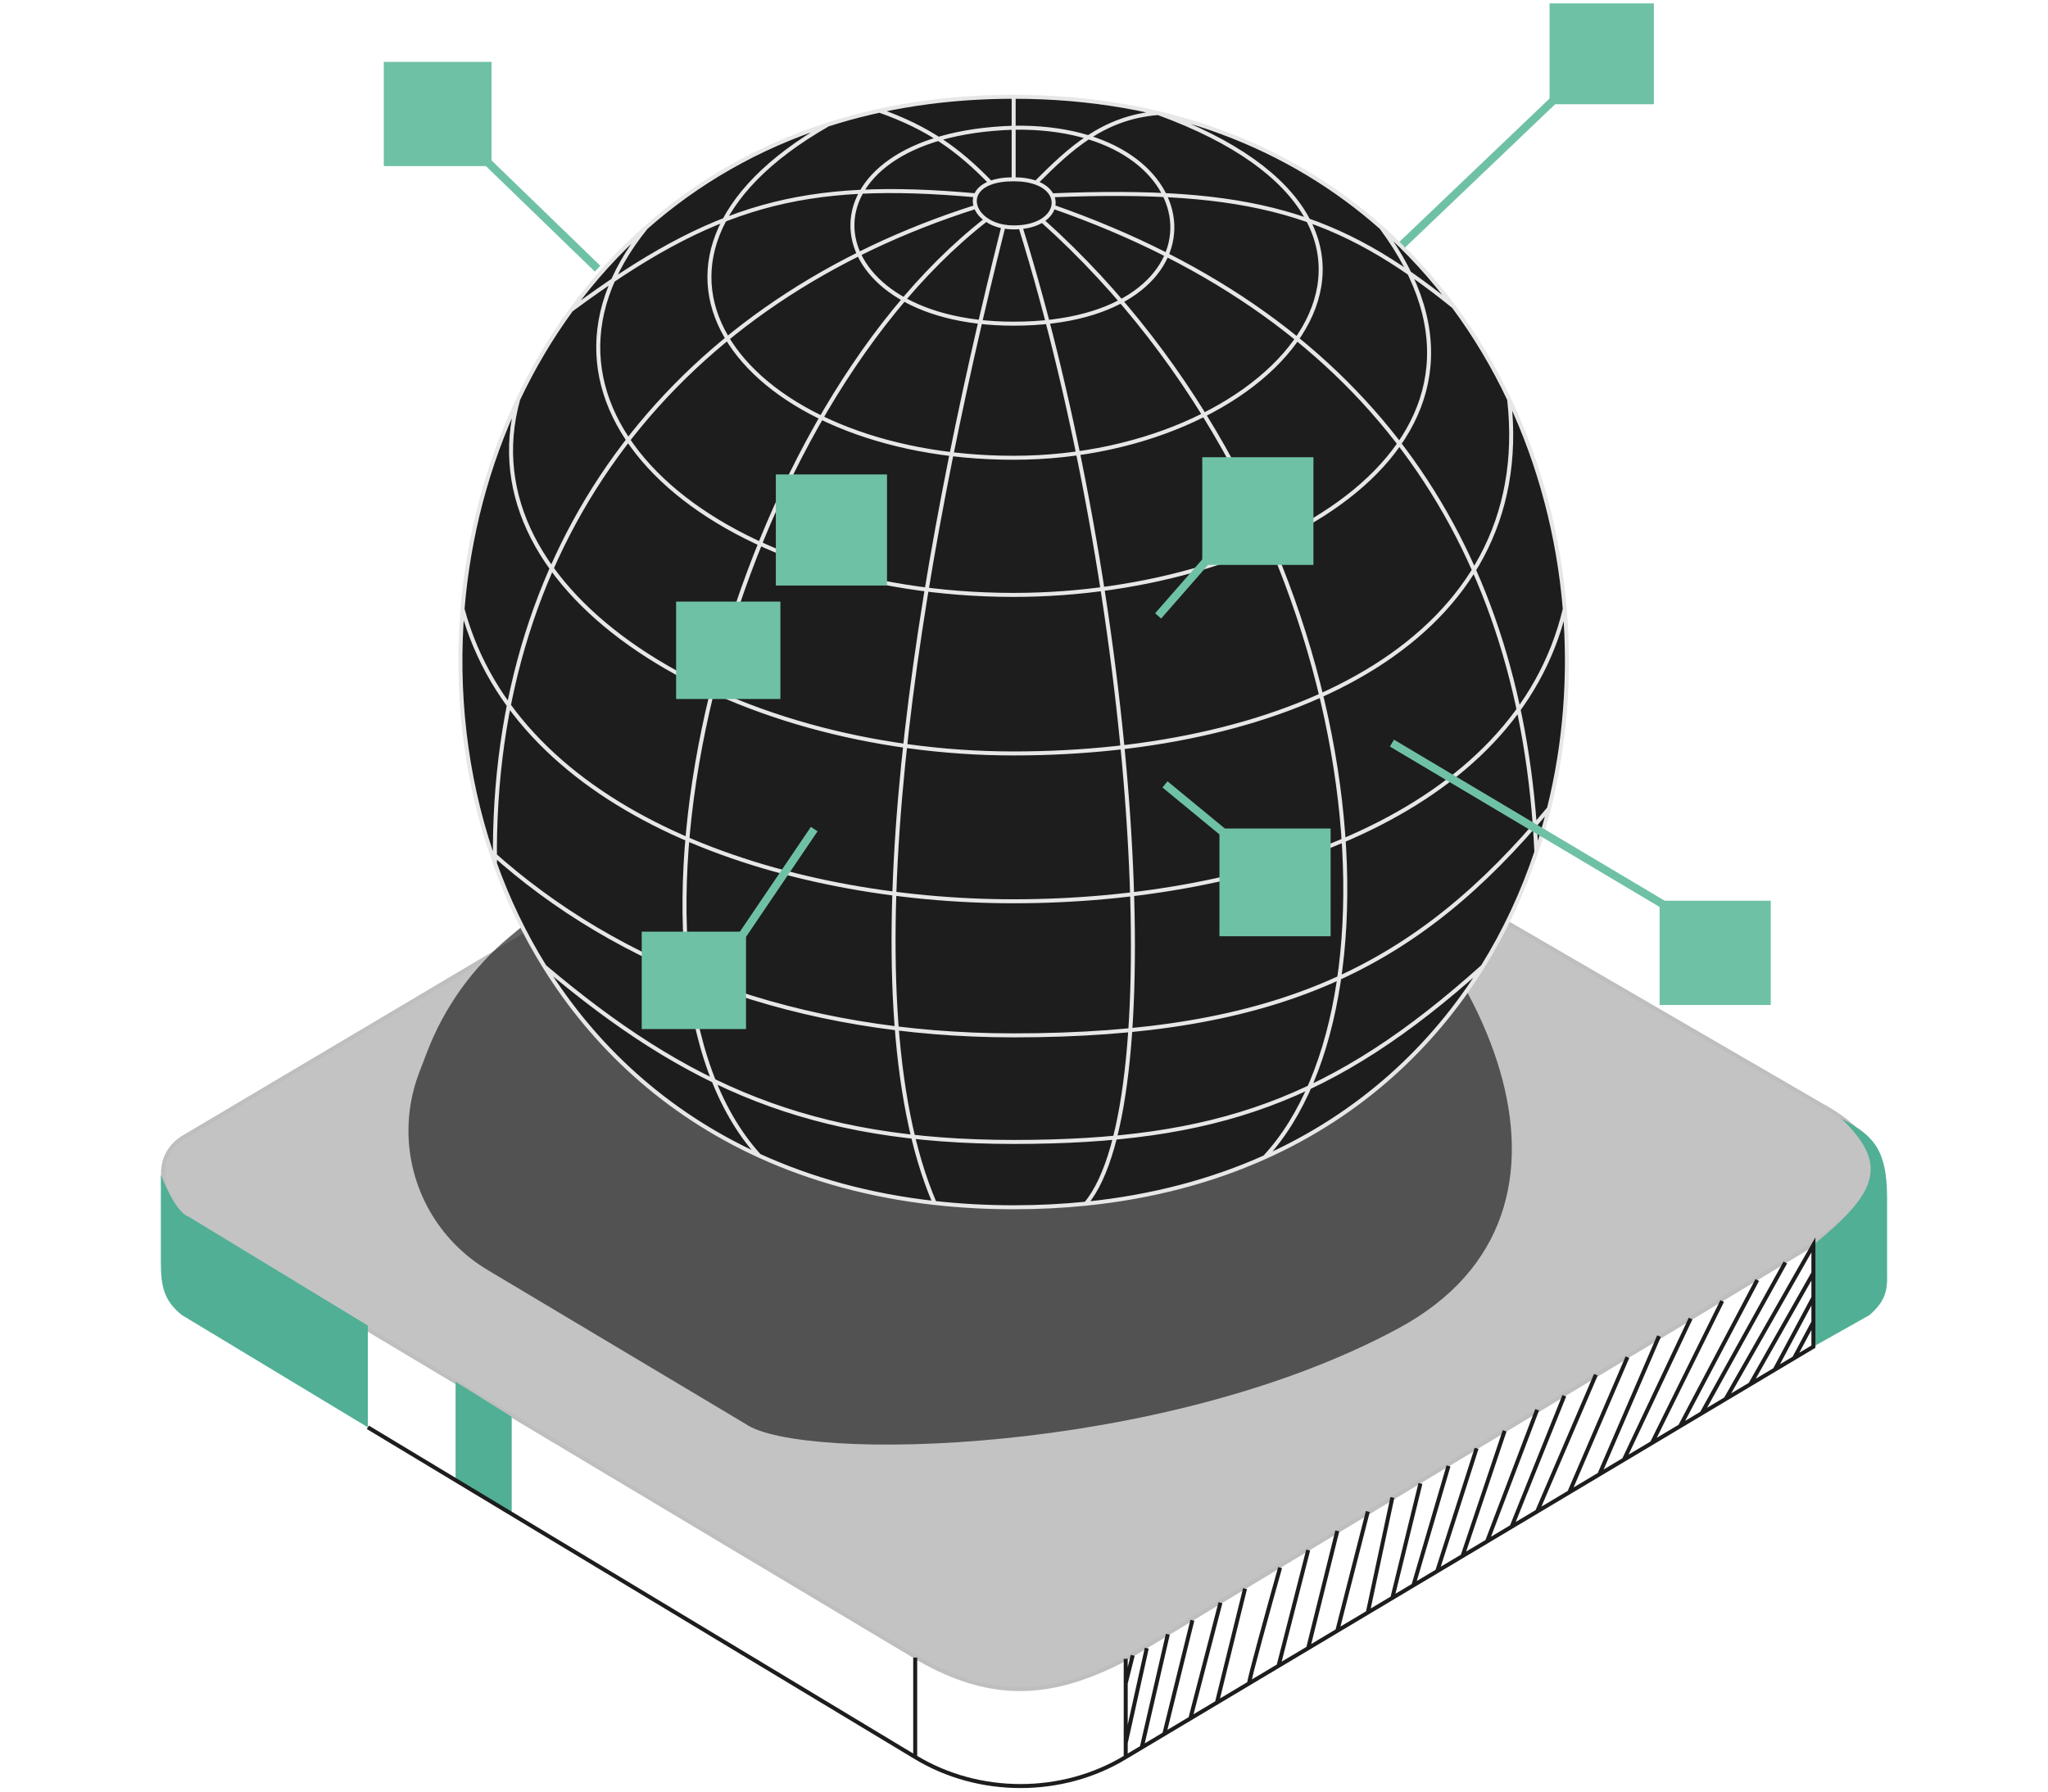
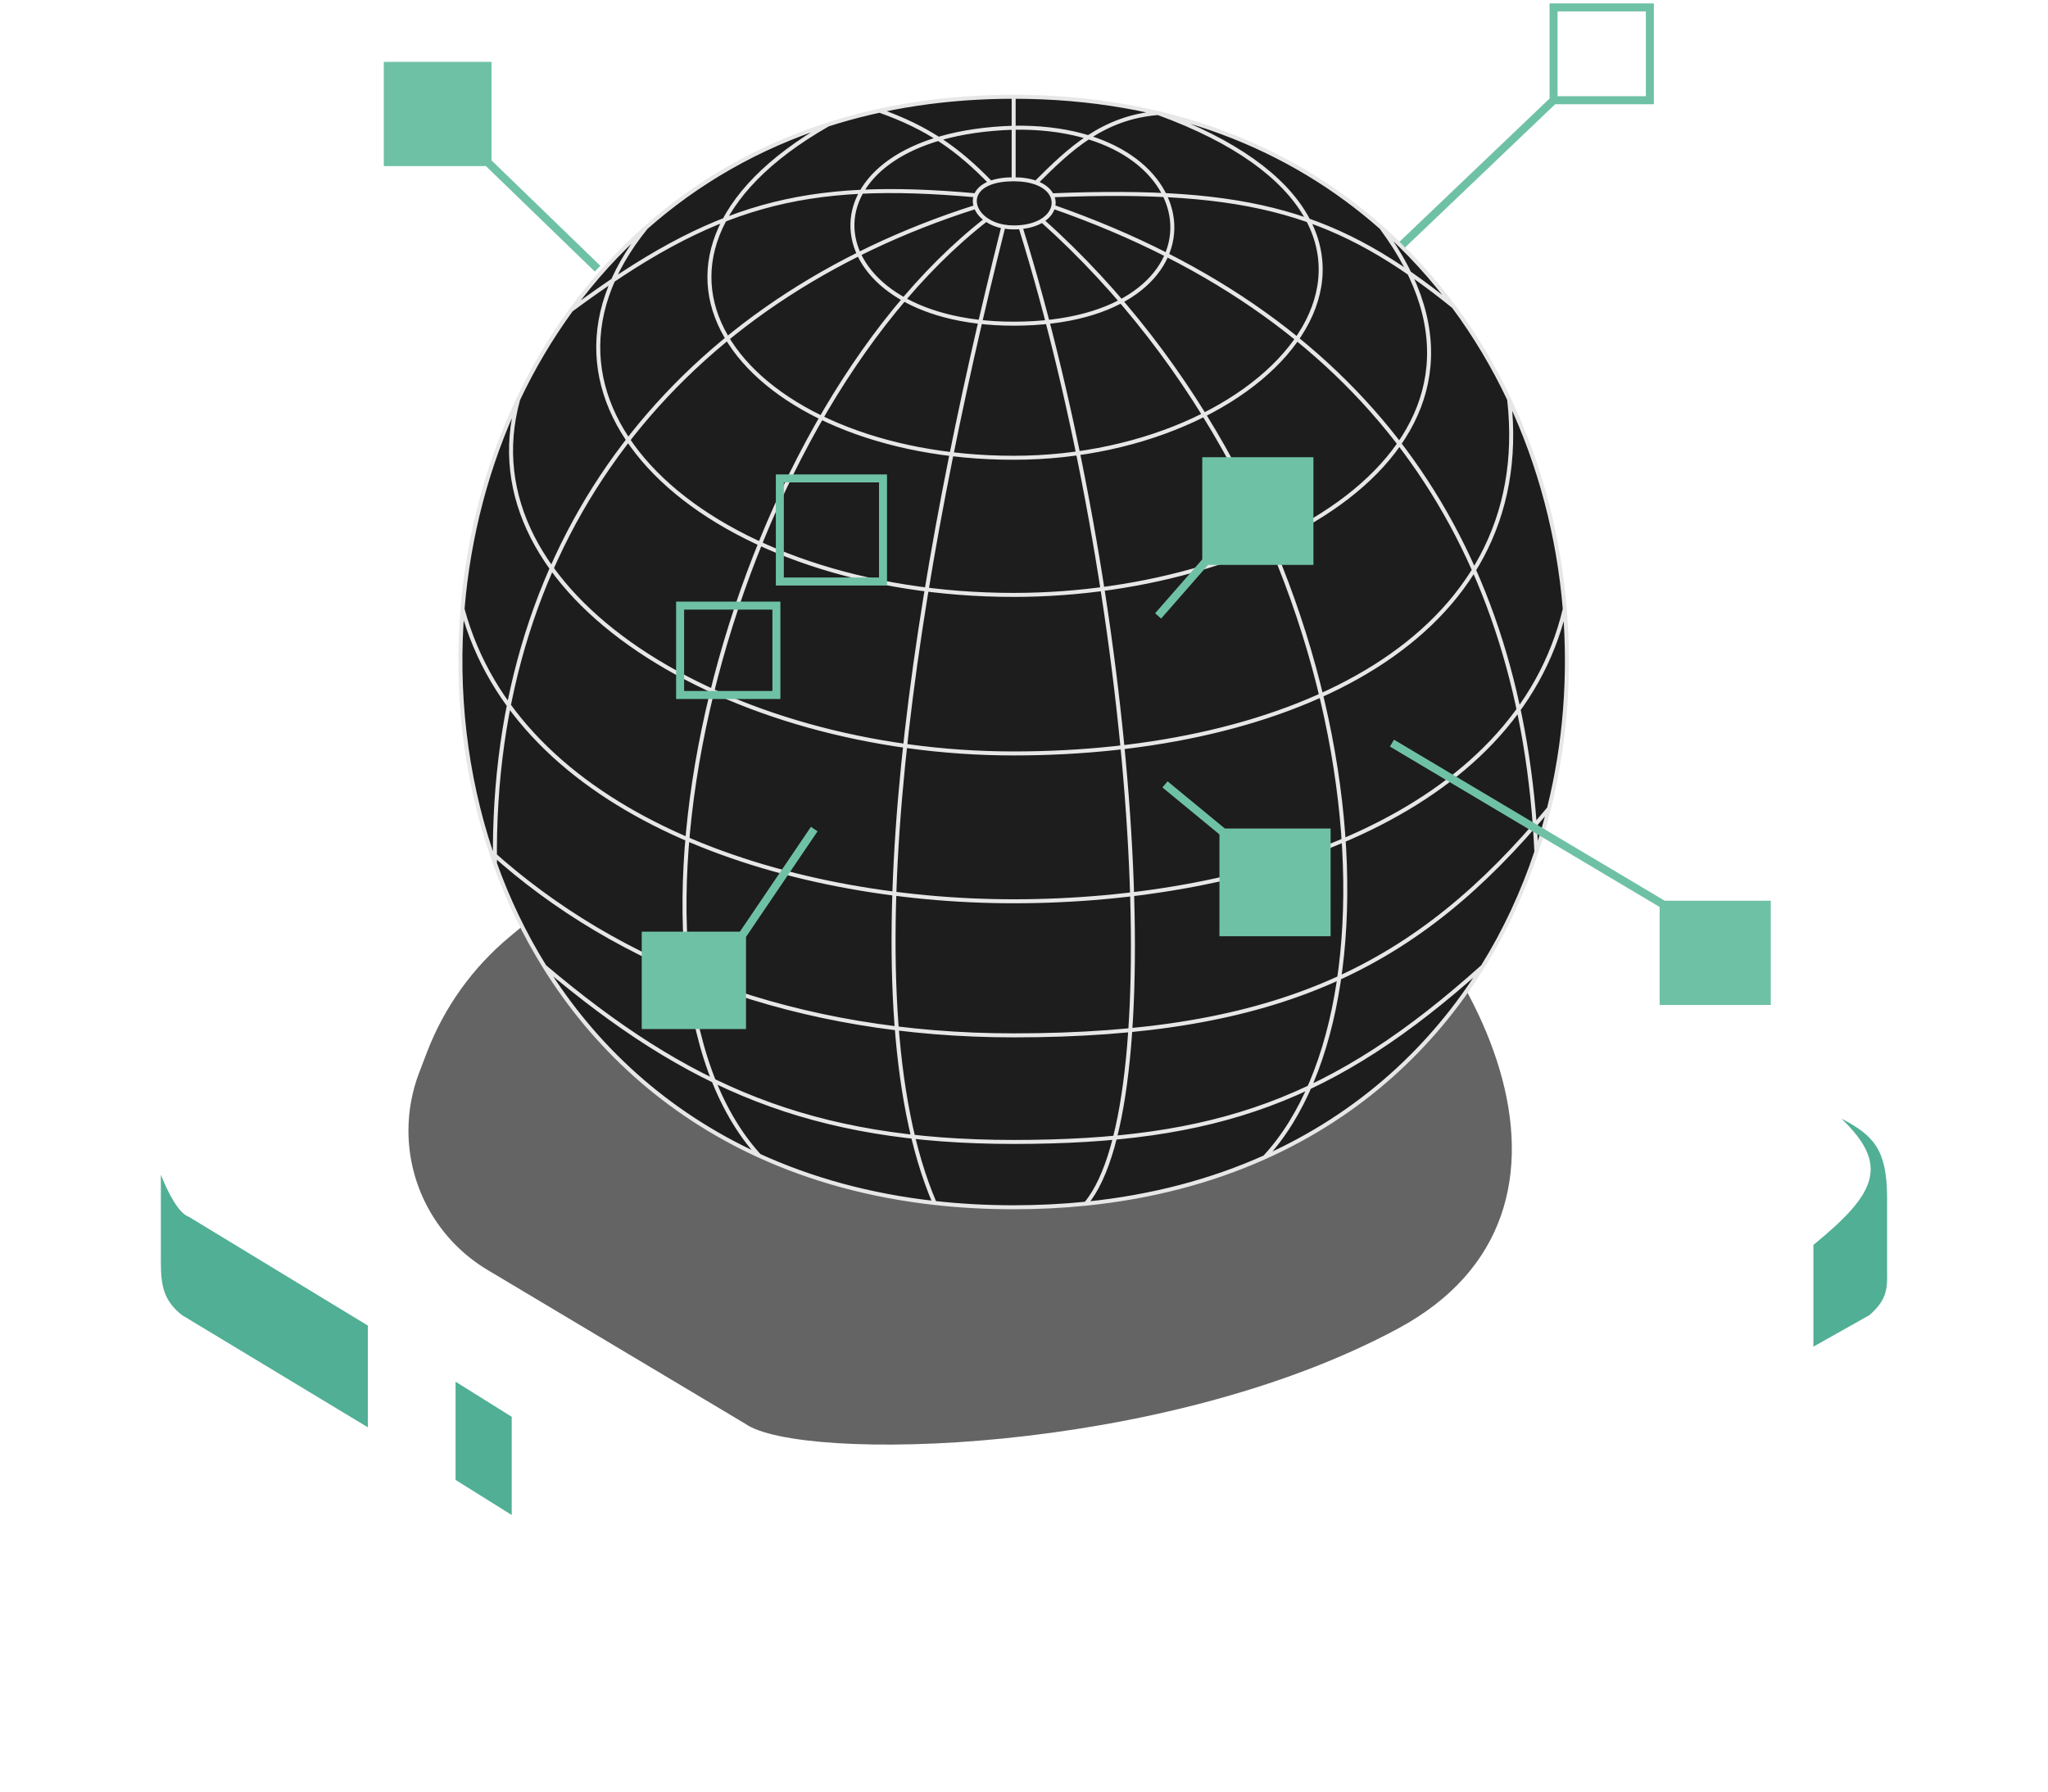
<svg xmlns="http://www.w3.org/2000/svg" width="256" height="224" viewBox="0 0 256 224" fill="none">
-   <path d="M140.714 207.4C131.504 212.224 124.049 212.663 114.839 207.4L23.177 152.578C19.668 149.07 19.237 144.249 23.177 142.052L114.839 87.669C123.61 82.406 131.504 82.845 140.714 87.669L227.552 138.105C238.078 143.807 235.008 149.947 225.798 156.087L140.714 207.4Z" fill="#C3C3C3" stroke="#BEBEBE" stroke-width="0.5" />
  <g opacity="0.7" filter="url(#filter0_f_141_5431)">
    <path d="M101.779 85.445C108.138 81.485 115.174 80.76 123.053 81.597C136.007 82.975 147.815 89.382 158.358 97.035L161.059 98.996C186.036 117.126 201.963 151.411 174.808 166.077C145.227 182.054 99.98 182.838 93.182 178.023L60.943 158.779C54.811 155.118 51.056 148.503 51.056 141.362C51.056 138.886 51.509 136.431 52.394 134.118L53.369 131.568C55.516 125.952 59.072 120.982 63.694 117.136L101.779 85.445Z" fill="#222222" />
  </g>
  <g filter="url(#filter1_d_141_5431)">
    <path d="M230.184 139.86C236.138 145.611 234.702 149.106 226.675 155.649V168.368L233.692 164.42C235.635 162.677 235.954 161.48 235.885 159.158V149.509C235.823 143.765 234.228 141.968 230.184 139.86Z" fill="#50AF95" />
  </g>
  <g filter="url(#filter2_d_141_5431)">
    <path d="M45.982 165.735V178.454L22.738 164.42C20.545 162.665 20.107 160.911 20.107 157.841V146.877C20.984 149.07 22.299 151.701 23.615 152.14L45.982 165.735Z" fill="#50AF95" />
  </g>
  <g filter="url(#filter3_d_141_5431)">
    <path d="M56.947 185.033V172.753L63.964 177.138V189.418L56.947 185.033Z" fill="#50AF95" />
  </g>
-   <path d="M45.982 178.455L114.4 219.68M114.4 219.68V207.241M114.4 219.68C122.373 224.528 132.82 224.505 140.714 219.68M140.714 219.68L142.72 218.483M140.714 219.68V217.926M140.714 207.4V210.47M215.71 174.912L226.675 155.649V159.157M215.71 174.912L218.78 173.08M215.71 174.912L212.715 176.7M218.78 173.08L226.675 159.157M218.78 173.08L221.85 171.247M226.675 159.157V162.227M226.675 162.227L221.85 171.247M226.675 162.227V165.297M221.85 171.247L224.263 169.807M224.263 169.807L226.675 168.367V165.297M224.263 169.807L226.675 165.297M212.715 176.7L223.166 157.842M212.715 176.7L210.009 178.316M210.009 178.316L219.658 160.034M210.009 178.316L206.5 180.41M206.5 180.41L215.272 162.666M206.5 180.41L202.992 182.505M202.992 182.505L211.325 164.859M202.992 182.505L199.922 184.337M199.922 184.337L207.378 167.052M199.922 184.337L196.165 186.58M196.165 186.58L203.43 169.683M196.165 186.58L192.144 188.98M192.144 188.98L199.483 171.876M192.144 188.98L188.957 190.882M188.957 190.882L195.536 174.507M188.957 190.882L185.887 192.715M185.887 192.715L192.144 176.262M185.887 192.715L182.817 194.548M182.817 194.548L188.08 178.893M182.817 194.548L179.654 196.436M179.654 196.436L184.572 181.086M179.654 196.436L176.677 198.213M176.677 198.213L181.063 183.279M176.677 198.213L174.046 199.784M174.046 199.784L177.555 185.472M174.046 199.784L170.976 201.616M170.976 201.616L174.046 187.226M170.976 201.616L167.164 203.892M167.164 203.892L170.976 188.98M167.164 203.892L163.52 206.067M163.52 206.067L167.164 191.401M163.52 206.067L159.817 208.278M159.817 208.278L163.52 193.805M159.817 208.278L156.143 210.47M156.143 210.47C156.08 210.12 158.696 200.676 160.012 195.997M156.143 210.47L152.117 212.874M152.117 212.874L155.626 198.629M152.117 212.874L148.796 214.856M148.796 214.856L152.556 200.383M148.796 214.856L145.539 216.801M145.539 216.801L149.047 202.576M145.539 216.801L142.72 218.483M142.72 218.483L145.977 204.33M140.714 217.926L143.346 206.067M140.714 217.926V210.47M140.714 210.47L141.591 206.962" stroke="#1D1D1D" stroke-width="0.5" />
  <path d="M158.09 144.689C151.514 147.636 144.066 149.651 135.737 150.496C132.835 150.79 129.825 150.943 126.708 150.943C123.284 150.943 119.989 150.759 116.824 150.405C108.659 149.492 101.354 147.445 94.898 144.495C83.174 139.137 74.251 130.799 68.072 120.853C65.548 116.791 63.482 112.462 61.87 107.957C61.697 107.475 61.53 106.991 61.368 106.505C58.139 96.831 56.968 86.411 57.816 76.148C58.566 67.076 60.893 58.128 64.772 49.927C66.626 46.008 68.834 42.26 71.393 38.751C74.119 35.014 77.243 31.547 80.763 28.434C87.076 22.85 94.661 18.402 103.498 15.567C105.578 14.9 107.728 14.322 109.946 13.839C115.154 12.706 120.742 12.1 126.708 12.1C133.171 12.1 139.191 12.812 144.764 14.133C155.837 16.759 165.144 21.793 172.653 28.434C176.037 31.428 179.056 34.748 181.706 38.321C184.401 41.953 186.714 45.848 188.643 49.927C192.522 58.128 194.85 67.076 195.599 76.148C196.291 84.517 195.64 92.991 193.625 101.08C193.169 102.91 192.644 104.72 192.048 106.505C190.371 111.531 188.138 116.356 185.344 120.853C179.09 130.92 170.025 139.34 158.09 144.689Z" fill="#1D1D1D" />
  <path d="M126.708 22.416C127.832 22.416 128.761 22.577 129.501 22.846M126.708 22.416C125.513 22.416 124.56 22.577 123.826 22.846M126.708 22.416V15.969M126.708 12.1V15.969M126.708 12.1C118.201 12.1 110.461 13.333 103.498 15.567M126.708 12.1C146.012 12.1 161.365 18.45 172.653 28.434M129.501 22.846C133.722 18.614 137.887 14.679 144.764 14.133C183.881 28.396 160.234 57.234 126.708 57.234C93.182 57.234 73.408 32.733 103.498 15.567M129.501 22.846C130.511 23.214 131.167 23.783 131.484 24.421M123.826 22.846C119.726 18.618 115.964 15.969 109.946 13.839M123.826 22.846C122.822 23.214 122.227 23.783 121.982 24.421M126.708 15.969C98.768 16.828 100.918 40.47 126.708 40.47C154.219 40.47 152.07 15.539 126.708 15.969ZM121.982 24.421C100.383 22.483 89.246 25.528 71.393 38.751M121.982 24.421C121.804 24.884 121.811 25.384 121.982 25.867M71.393 38.751C74.119 35.014 77.243 31.547 80.763 28.434M71.393 38.751C68.834 42.26 66.626 46.008 64.772 49.927M131.484 24.421C156.453 23.41 167.281 26.651 181.706 38.321M131.484 24.421C131.712 24.881 131.764 25.375 131.645 25.855M181.706 38.321C179.056 34.748 176.037 31.428 172.653 28.434M181.706 38.321C184.401 41.953 186.714 45.848 188.643 49.927M131.645 25.855C172.275 40.04 190.329 69.27 192.048 106.505M131.645 25.855C131.486 26.494 131.024 27.107 130.271 27.575M192.048 106.505C192.644 104.72 193.169 102.91 193.625 101.08M192.048 106.505C190.371 111.531 188.138 116.356 185.344 120.853M130.271 27.575C170.126 63.252 177.003 124.292 158.09 144.689M130.271 27.575C129.599 27.992 128.696 28.294 127.57 28.396M158.09 144.689C151.514 147.636 144.066 149.651 135.737 150.496M158.09 144.689C170.025 139.34 179.09 130.92 185.344 120.853M127.57 28.396C127.296 28.421 127.008 28.434 126.708 28.434C126.252 28.434 125.822 28.394 125.421 28.321M127.57 28.396C141.755 73.999 146.484 137.617 135.737 150.496M135.737 150.496C132.835 150.79 129.825 150.943 126.708 150.943C123.284 150.943 119.989 150.759 116.824 150.405M125.421 28.321C114.674 70.99 105.647 124.292 116.824 150.405M125.421 28.321C124.566 28.164 123.841 27.856 123.271 27.458M116.824 150.405C108.659 149.492 101.354 147.445 94.898 144.495M123.271 27.458C90.603 52.936 73.838 121.283 94.898 144.495M123.271 27.458C122.63 27.011 122.187 26.45 121.982 25.867M94.898 144.495C83.174 139.137 74.251 130.799 68.072 120.853M121.982 25.867C85.444 37.461 61.332 66.352 61.87 107.957M61.87 107.957C61.697 107.475 61.53 106.991 61.368 106.505M61.87 107.957C63.482 112.462 65.548 116.791 68.072 120.853M103.498 15.567C94.661 18.402 87.076 22.85 80.763 28.434M80.763 28.434C62.232 51.217 89.313 74.38 126.708 74.38C159.379 74.38 192.478 55.085 172.653 28.434M64.772 49.927C57.983 74.38 91.032 94.202 126.708 94.202C161.099 94.202 192.048 80.017 188.643 49.927M64.772 49.927C60.893 58.128 58.566 67.076 57.816 76.148M188.643 49.927C192.522 58.128 194.85 67.076 195.599 76.148M195.599 76.148C189.469 101.939 156.8 112.686 126.708 112.686C97.91 112.686 64.772 101.939 57.816 76.148M195.599 76.148C196.291 84.517 195.64 92.991 193.625 101.08M57.816 76.148C56.968 86.411 58.139 96.831 61.368 106.505M193.625 101.08C177.174 120.93 159.809 129.45 126.708 129.45C99.629 129.45 77.277 120.853 61.368 106.505M185.344 120.853C166.687 137.617 152.072 142.775 126.708 142.775C101.344 142.775 85.874 135.898 68.072 120.853" stroke="#E7E7E7" stroke-width="0.5" />
  <path d="M163.678 57.664H150.782V70.13H163.678V57.664Z" fill="#6FC1A6" />
  <path d="M207.953 125.151V113.116H220.848V125.151H207.953Z" fill="#6FC1A6" />
  <path d="M152.931 116.554V104.089H165.827V116.554H152.931Z" fill="#6FC1A6" />
  <path d="M80.716 116.984H92.752V128.16H80.716V116.984Z" fill="#6FC1A6" />
-   <path d="M97.48 72.709V59.814H110.376V72.709H97.48Z" fill="#6FC1A6" />
-   <path d="M85.014 86.894V75.718H97.05V86.894H85.014Z" fill="#6FC1A6" />
-   <path d="M194.197 0.924V12.53H206.233V0.924H194.197Z" fill="#6FC1A6" />
+   <path d="M194.197 0.924V12.53H206.233H194.197Z" fill="#6FC1A6" />
  <path d="M60.943 8.231V20.267H48.477V8.231H60.943Z" fill="#6FC1A6" />
  <path d="M150.782 70.13H163.678V57.664H150.782V70.13ZM150.782 70.13L144.764 77.008M173.994 92.912L207.953 113.116M207.953 113.116V125.151H220.848V113.116H207.953ZM145.624 98.071L152.931 104.089M152.931 104.089V116.554H165.827V104.089H152.931ZM101.779 103.659L92.752 116.984M92.752 116.984H80.716V128.16H92.752V116.984ZM175.284 30.584L194.197 12.53M194.197 12.53V0.924H206.233V12.53H194.197ZM74.698 33.593L60.943 20.267M60.943 20.267V8.231H48.477V20.267H60.943ZM97.48 59.814V72.709H110.376V59.814H97.48ZM85.014 75.718V86.894H97.05V75.718H85.014Z" stroke="#6FC1A6" />
  <defs>
    <filter id="filter0_f_141_5431" x="35.056" y="65.287" width="169.924" height="131.329" filterUnits="userSpaceOnUse" color-interpolation-filters="sRGB">
      <feFlood flood-opacity="0" result="BackgroundImageFix" />
      <feBlend mode="normal" in="SourceGraphic" in2="BackgroundImageFix" result="shape" />
      <feGaussianBlur stdDeviation="8" result="effect1_foregroundBlur_141_5431" />
    </filter>
    <filter id="filter1_d_141_5431" x="206.675" y="119.86" width="49.218" height="68.507" filterUnits="userSpaceOnUse" color-interpolation-filters="sRGB">
      <feFlood flood-opacity="0" result="BackgroundImageFix" />
      <feColorMatrix in="SourceAlpha" type="matrix" values="0 0 0 0 0 0 0 0 0 0 0 0 0 0 0 0 0 0 127 0" result="hardAlpha" />
      <feOffset />
      <feGaussianBlur stdDeviation="10" />
      <feComposite in2="hardAlpha" operator="out" />
      <feColorMatrix type="matrix" values="0 0 0 0 0.314 0 0 0 0 0.686 0 0 0 0 0.584 0 0 0 1 0" />
      <feBlend mode="normal" in2="BackgroundImageFix" result="effect1_dropShadow_141_5431" />
      <feBlend mode="normal" in="SourceGraphic" in2="effect1_dropShadow_141_5431" result="shape" />
    </filter>
    <filter id="filter2_d_141_5431" x="0.107" y="126.877" width="65.876" height="71.577" filterUnits="userSpaceOnUse" color-interpolation-filters="sRGB">
      <feFlood flood-opacity="0" result="BackgroundImageFix" />
      <feColorMatrix in="SourceAlpha" type="matrix" values="0 0 0 0 0 0 0 0 0 0 0 0 0 0 0 0 0 0 127 0" result="hardAlpha" />
      <feOffset />
      <feGaussianBlur stdDeviation="10" />
      <feComposite in2="hardAlpha" operator="out" />
      <feColorMatrix type="matrix" values="0 0 0 0 0.314 0 0 0 0 0.686 0 0 0 0 0.584 0 0 0 1 0" />
      <feBlend mode="normal" in2="BackgroundImageFix" result="effect1_dropShadow_141_5431" />
      <feBlend mode="normal" in="SourceGraphic" in2="effect1_dropShadow_141_5431" result="shape" />
    </filter>
    <filter id="filter3_d_141_5431" x="36.947" y="152.753" width="47.017" height="56.666" filterUnits="userSpaceOnUse" color-interpolation-filters="sRGB">
      <feFlood flood-opacity="0" result="BackgroundImageFix" />
      <feColorMatrix in="SourceAlpha" type="matrix" values="0 0 0 0 0 0 0 0 0 0 0 0 0 0 0 0 0 0 127 0" result="hardAlpha" />
      <feOffset />
      <feGaussianBlur stdDeviation="10" />
      <feComposite in2="hardAlpha" operator="out" />
      <feColorMatrix type="matrix" values="0 0 0 0 0.314 0 0 0 0 0.686 0 0 0 0 0.584 0 0 0 1 0" />
      <feBlend mode="normal" in2="BackgroundImageFix" result="effect1_dropShadow_141_5431" />
      <feBlend mode="normal" in="SourceGraphic" in2="effect1_dropShadow_141_5431" result="shape" />
    </filter>
  </defs>
</svg>